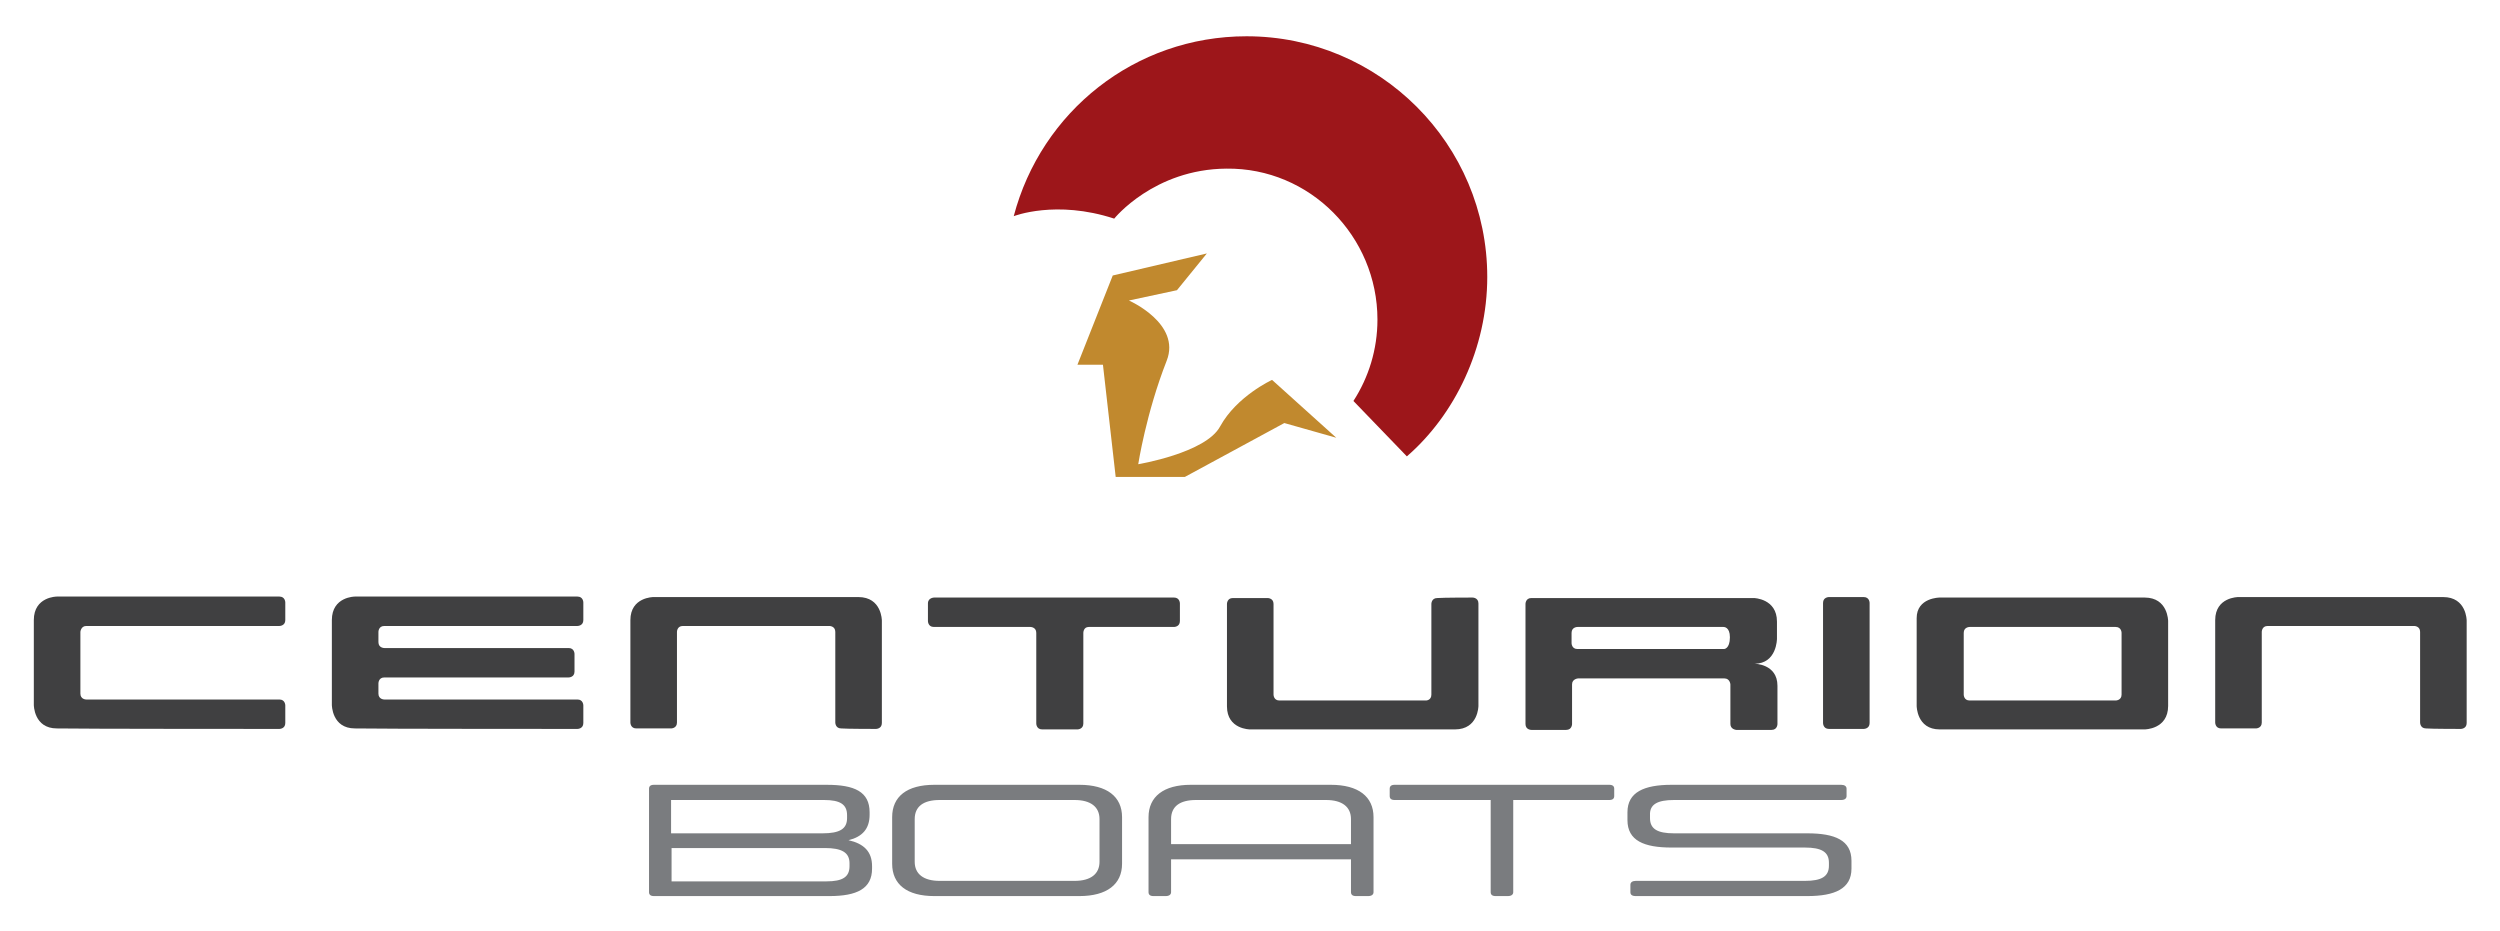
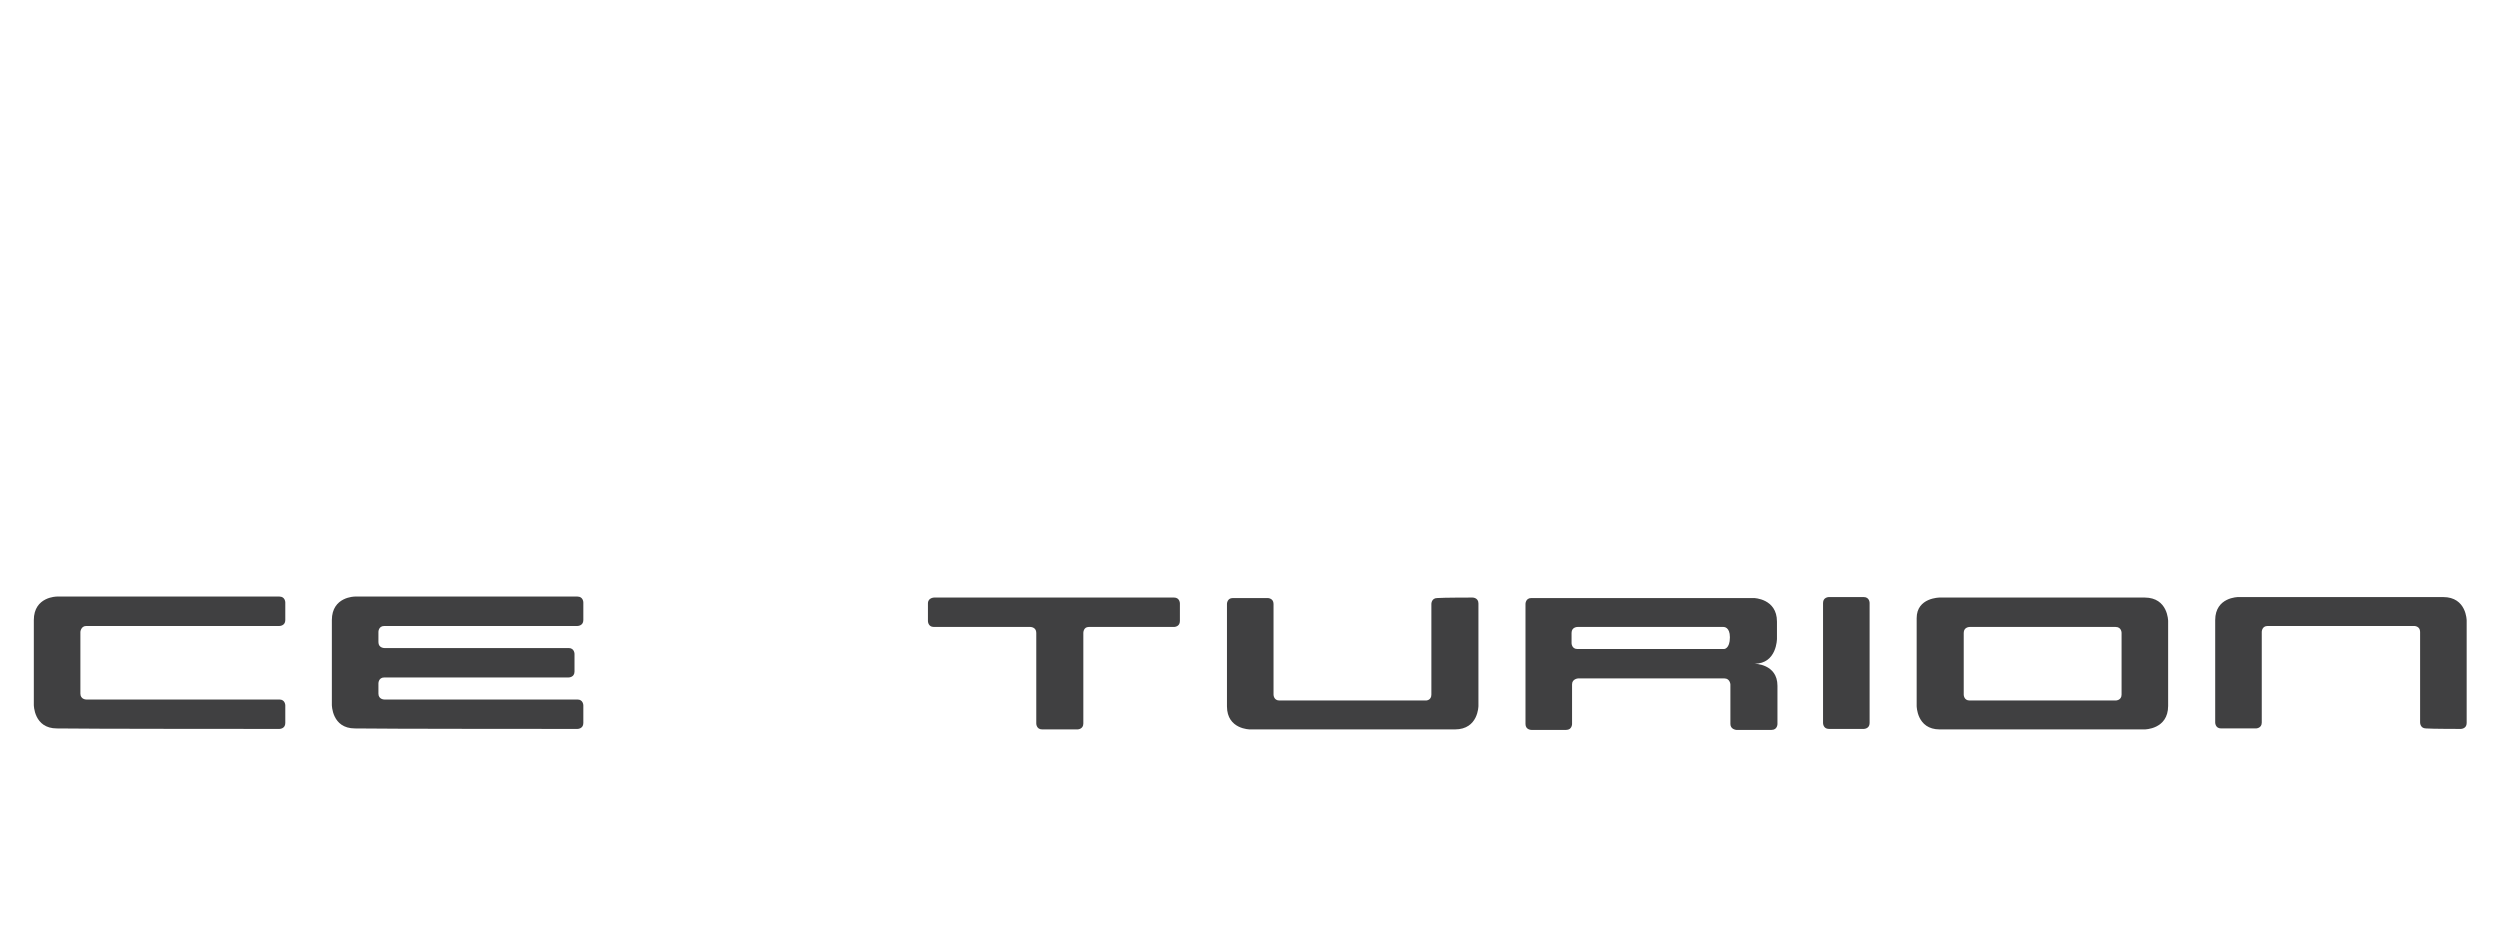
<svg xmlns="http://www.w3.org/2000/svg" version="1.1" id="Layer_1" x="0px" y="0px" viewBox="0 0 510 190" style="enable-background:new 0 0 510 190;" xml:space="preserve">
  <style type="text/css">
	.st0{fill:#404041;}
	.st1{fill:#7A7C7F;}
	.st2{fill:#C1892E;}
	.st3{fill:#9D161A;}
</style>
  <path class="st0" d="M57,148.7c0,0,1.2,0,1.2-1.2c0-1.2,0-3.6,0-3.6s0-1.2-1.2-1.2c-1.2,0-39.4,0-39.4,0s-1.2,0-1.2-1.2  c0-1.2,0-12.6,0-12.6s0.1-1.2,1.2-1.2c1.1,0,39.4,0,39.4,0s1.2,0,1.2-1.2s0-3.6,0-3.6s0-1.2-1.2-1.2c-1.2,0-45.4,0-45.4,0  s-4.7,0-4.7,4.8c0,4.8,0,17.3,0,17.3s0,4.8,4.7,4.8C16.3,148.7,57,148.7,57,148.7" />
  <path class="st0" d="M117.8,148.7c0,0,1.2,0,1.2-1.2c0-1.2,0-3.6,0-3.6s0-1.2-1.2-1.2c-1.2,0-39.4,0-39.4,0s-1.2,0-1.2-1.2  c0-1.2,0-2.1,0-2.1s0-1.2,1.2-1.2c1.2,0,37.6,0,37.6,0s1.2,0,1.2-1.2s0-3.6,0-3.6s0-1.2-1.2-1.2c-1.2,0-37.6,0-37.6,0  s-1.2,0-1.2-1.2s0-2.1,0-2.1s0-1.2,1.2-1.2c1.2,0,39.4,0,39.4,0s1.2,0,1.2-1.2s0-3.6,0-3.6s0-1.2-1.2-1.2c-1.2,0-45.4,0-45.4,0  s-4.7,0-4.7,4.8c0,4.8,0,17.3,0,17.3s0,4.8,4.7,4.8C77.2,148.7,117.8,148.7,117.8,148.7" />
-   <path class="st0" d="M178.7,148.7c0,0,1.2,0,1.2-1.2c0-1.2,0-20.9,0-20.9s0-4.8-4.8-4.8s-41.8,0-41.8,0s-4.7,0-4.7,4.7  c0,4.8,0,20.9,0,20.9s0,1.2,1.2,1.2c1.2,0,7.1,0,7.1,0s1.2,0,1.2-1.2c0-1.2,0-18.5,0-18.5s0-1.2,1.2-1.2c1.2,0,29.9,0,29.9,0  s1.2,0,1.2,1.2c0,1.2,0,18.5,0,18.5s0,1.2,1.2,1.2C172.7,148.7,178.7,148.7,178.7,148.7" />
  <path class="st0" d="M219.8,148.8c0,0,1.2,0,1.2-1.2c0-1.2,0-18.5,0-18.5s0-1.2,1.1-1.2c1.1,0,17.4,0,17.4,0s1.2,0,1.2-1.2  c0-1.1,0-3.6,0-3.6s0-1.2-1.2-1.2c-1.2,0-48.9,0-48.9,0s-1.3,0-1.3,1.2c0,1.2,0,3.6,0,3.6s0,1.2,1.2,1.2c1.2,0,19.7,0,19.7,0  s1.2,0,1.2,1.2c0,1.2,0,18.5,0,18.5s0,1.2,1.2,1.2C213.9,148.8,219.8,148.8,219.8,148.8" />
  <path class="st0" d="M300.4,121.9c0,0,1.2,0,1.2,1.2c0,1.2,0,20.9,0,20.9s0,4.8-4.8,4.8c-4.8,0-41.8,0-41.8,0s-4.7,0-4.7-4.7  s0-20.9,0-20.9s0-1.2,1.2-1.2c1.2,0,7.1,0,7.1,0s1.2,0,1.2,1.2c0,1.2,0,18.5,0,18.5s0,1.2,1.2,1.2c1.2,0,29.9,0,29.9,0  s1.1,0,1.1-1.2c0-1.2,0-18.5,0-18.5s0-1.2,1.2-1.2C294.4,121.9,300.4,121.9,300.4,121.9" />
  <path class="st0" d="M371.9,147.5c0,0,0,1.2,1.2,1.2s7.1,0,7.1,0s1.2,0,1.2-1.2c0-1.2,0-24.5,0-24.5s0-1.2-1.2-1.2  c-1.2,0-7.1,0-7.1,0s-1.2,0-1.2,1.2S371.9,147.5,371.9,147.5" />
  <path class="st0" d="M502,148.7c0,0,1.2,0,1.2-1.2c0-1.2,0-20.9,0-20.9s0-4.8-4.8-4.8c-4.8,0-41.8,0-41.8,0s-4.7,0-4.7,4.7  c0,4.8,0,20.9,0,20.9s0,1.2,1.2,1.2c1.2,0,7.1,0,7.1,0s1.2,0,1.2-1.2c0-1.2,0-18.5,0-18.5s0-1.2,1.2-1.2c1.2,0,29.9,0,29.9,0  s1.2,0,1.2,1.2c0,1.2,0,18.5,0,18.5s0,1.2,1.2,1.2C496,148.7,502,148.7,502,148.7" />
  <path class="st0" d="M442.3,144c0-4.8,0-17.3,0-17.3s0-4.8-4.8-4.8c-4.8,0-41.8,0-41.8,0s-4.7,0-4.7,4.2s0,17.9,0,17.9  s0,4.8,4.7,4.8c4.7,0,41.8,0,41.8,0S442.3,148.8,442.3,144L442.3,144z M432.8,141.7c0,1.2-1.2,1.2-1.2,1.2s-28.7,0-29.8,0  c-1.2,0-1.2-1.2-1.2-1.2s0-11.4,0-12.6c0-1.2,1.2-1.2,1.2-1.2s28.7,0,29.8,0c1.2,0,1.2,1.2,1.2,1.2S432.8,140.4,432.8,141.7  L432.8,141.7z" />
  <path class="st0" d="M362.5,130.3v-3.5c0-4.7-4.7-4.8-4.7-4.8h-4.9c0,0-39.3,0-40.5,0c-1.2,0-1.2,1.2-1.2,1.2v24.5  c0,1.2,1.2,1.2,1.2,1.2s5.9,0,7.1,0c1.2,0,1.2-1.2,1.2-1.2s0-7,0-8.1c0-1.1,1.2-1.2,1.2-1.2s28.8,0,29.9,0c1.1,0,1.2,1.2,1.2,1.2  s0,6.9,0,8.1c0,1.1,1.2,1.2,1.2,1.2s6,0,7.2,0c1.2,0,1.2-1.2,1.2-1.2s0-6.6,0-7.8c0-4.5-4.7-4.5-4.7-4.5  C362.5,135.4,362.5,130.3,362.5,130.3L362.5,130.3z M352.9,130c0,2.4-1.2,2.4-1.2,2.4s-28.7,0-29.9,0c-1.2,0-1.2-1.2-1.2-1.2  s0-0.9,0-2.1c0-1.2,1.2-1.2,1.2-1.2h29.8C351.7,127.9,352.9,127.9,352.9,130L352.9,130z" />
-   <path class="st1" d="M133.4,160.1c-0.7,0-1,0.3-1,0.8V182c0,0.5,0.3,0.8,1,0.8h35.8c5.6,0,8.7-1.5,8.7-5.6v-0.5c0-3-1.7-4.6-4.8-5.3  c2.8-0.7,4.3-2.3,4.3-5.2v-0.5c0-4.2-3.1-5.6-8.7-5.6H133.4L133.4,160.1z M168.3,173c3.4,0,5,0.9,5,3.1v0.6c0,2.2-1.4,3.1-4.7,3.1  h-31.6V173H168.3L168.3,173z M136.9,163.2h31.2c3.3,0,4.7,0.9,4.7,3.1v0.6c0,2.2-1.5,3.1-5,3.1h-30.9V163.2L136.9,163.2z   M190.6,182.8h29.6c5.6,0,8.7-2.4,8.7-6.6v-9.5c0-4.2-3.1-6.6-8.7-6.6h-29.6c-5.6,0-8.6,2.4-8.6,6.6v9.5  C182,180.4,185,182.8,190.6,182.8L190.6,182.8z M219.2,179.7h-27.5c-3.3,0-5.1-1.4-5.1-3.9v-8.7c0-2.6,1.8-3.9,5.1-3.9h27.5  c3.3,0,5.1,1.4,5.1,3.9v8.7C224.3,178.3,222.5,179.7,219.2,179.7L219.2,179.7z M234.3,166.7V182c0,0.5,0.3,0.8,1,0.8h2.5  c0.7,0,1.1-0.3,1.1-0.8v-6.7h36.7v6.7c0,0.5,0.3,0.8,1,0.8h2.5c0.7,0,1.1-0.3,1.1-0.8v-15.3c0-4.2-3.1-6.6-8.7-6.6h-28.6  C237.4,160.1,234.3,162.5,234.3,166.7L234.3,166.7z M275.6,172.2h-36.7v-5.1c0-2.6,1.8-3.9,5.1-3.9h26.5c3.3,0,5.1,1.4,5.1,3.9  V172.2L275.6,172.2z M308.7,163.2h19.6c0.7,0,1-0.3,1-0.8v-1.5c0-0.5-0.3-0.8-1-0.8h-43.8c-0.7,0-1,0.3-1,0.8v1.5  c0,0.5,0.3,0.8,1,0.8h19.6V182c0,0.5,0.3,0.8,1,0.8h2.5c0.7,0,1.1-0.3,1.1-0.8V163.2L308.7,163.2z M341.5,163.2h34.1  c0.7,0,1.1-0.3,1.1-0.8v-1.5c0-0.5-0.4-0.8-1.1-0.8H341c-5.6,0-9,1.5-9,5.6v1.6c0,4.2,3.4,5.6,9,5.6h27.2c3.4,0,4.9,0.9,4.9,3.1v0.6  c0,2.2-1.5,3.1-4.9,3.1h-34.5c-0.7,0-1.1,0.3-1.1,0.8v1.5c0,0.5,0.3,0.8,1.1,0.8h35c5.6,0,9-1.5,9-5.6v-1.6c0-4.2-3.4-5.6-9-5.6  h-27.2c-3.4,0-4.9-0.9-4.9-3.1v-0.6C336.5,164.1,338.1,163.2,341.5,163.2L341.5,163.2z" />
-   <path class="st2" d="M227,56.2l-7.2,18.2h5.2l2.6,22.9h14.1L262,86.3l10.6,3l-13.1-11.8c0,0-7.2,3.3-10.6,9.5  c-2.9,5.4-16.7,7.7-16.7,7.7s1.6-10.4,5.8-21.1c3-7.6-7.7-12.3-7.7-12.3l9.8-2.1l6.1-7.5L227,56.2L227,56.2z" />
-   <path class="st3" d="M276.1,81.8c3.1-4.8,4.9-10.5,4.9-16.6c0-17-13.8-31-30.8-30.8c-14.8,0.1-22.9,10.2-22.9,10.2  c-11.9-3.9-20.5-0.5-20.5-0.5c5.6-21.3,24.7-36.7,47.5-36.7c27.1,0,49.1,22,49.1,49.1c0,14.5-6.6,28.1-16.4,36.6L276.1,81.8  L276.1,81.8z" />
</svg>